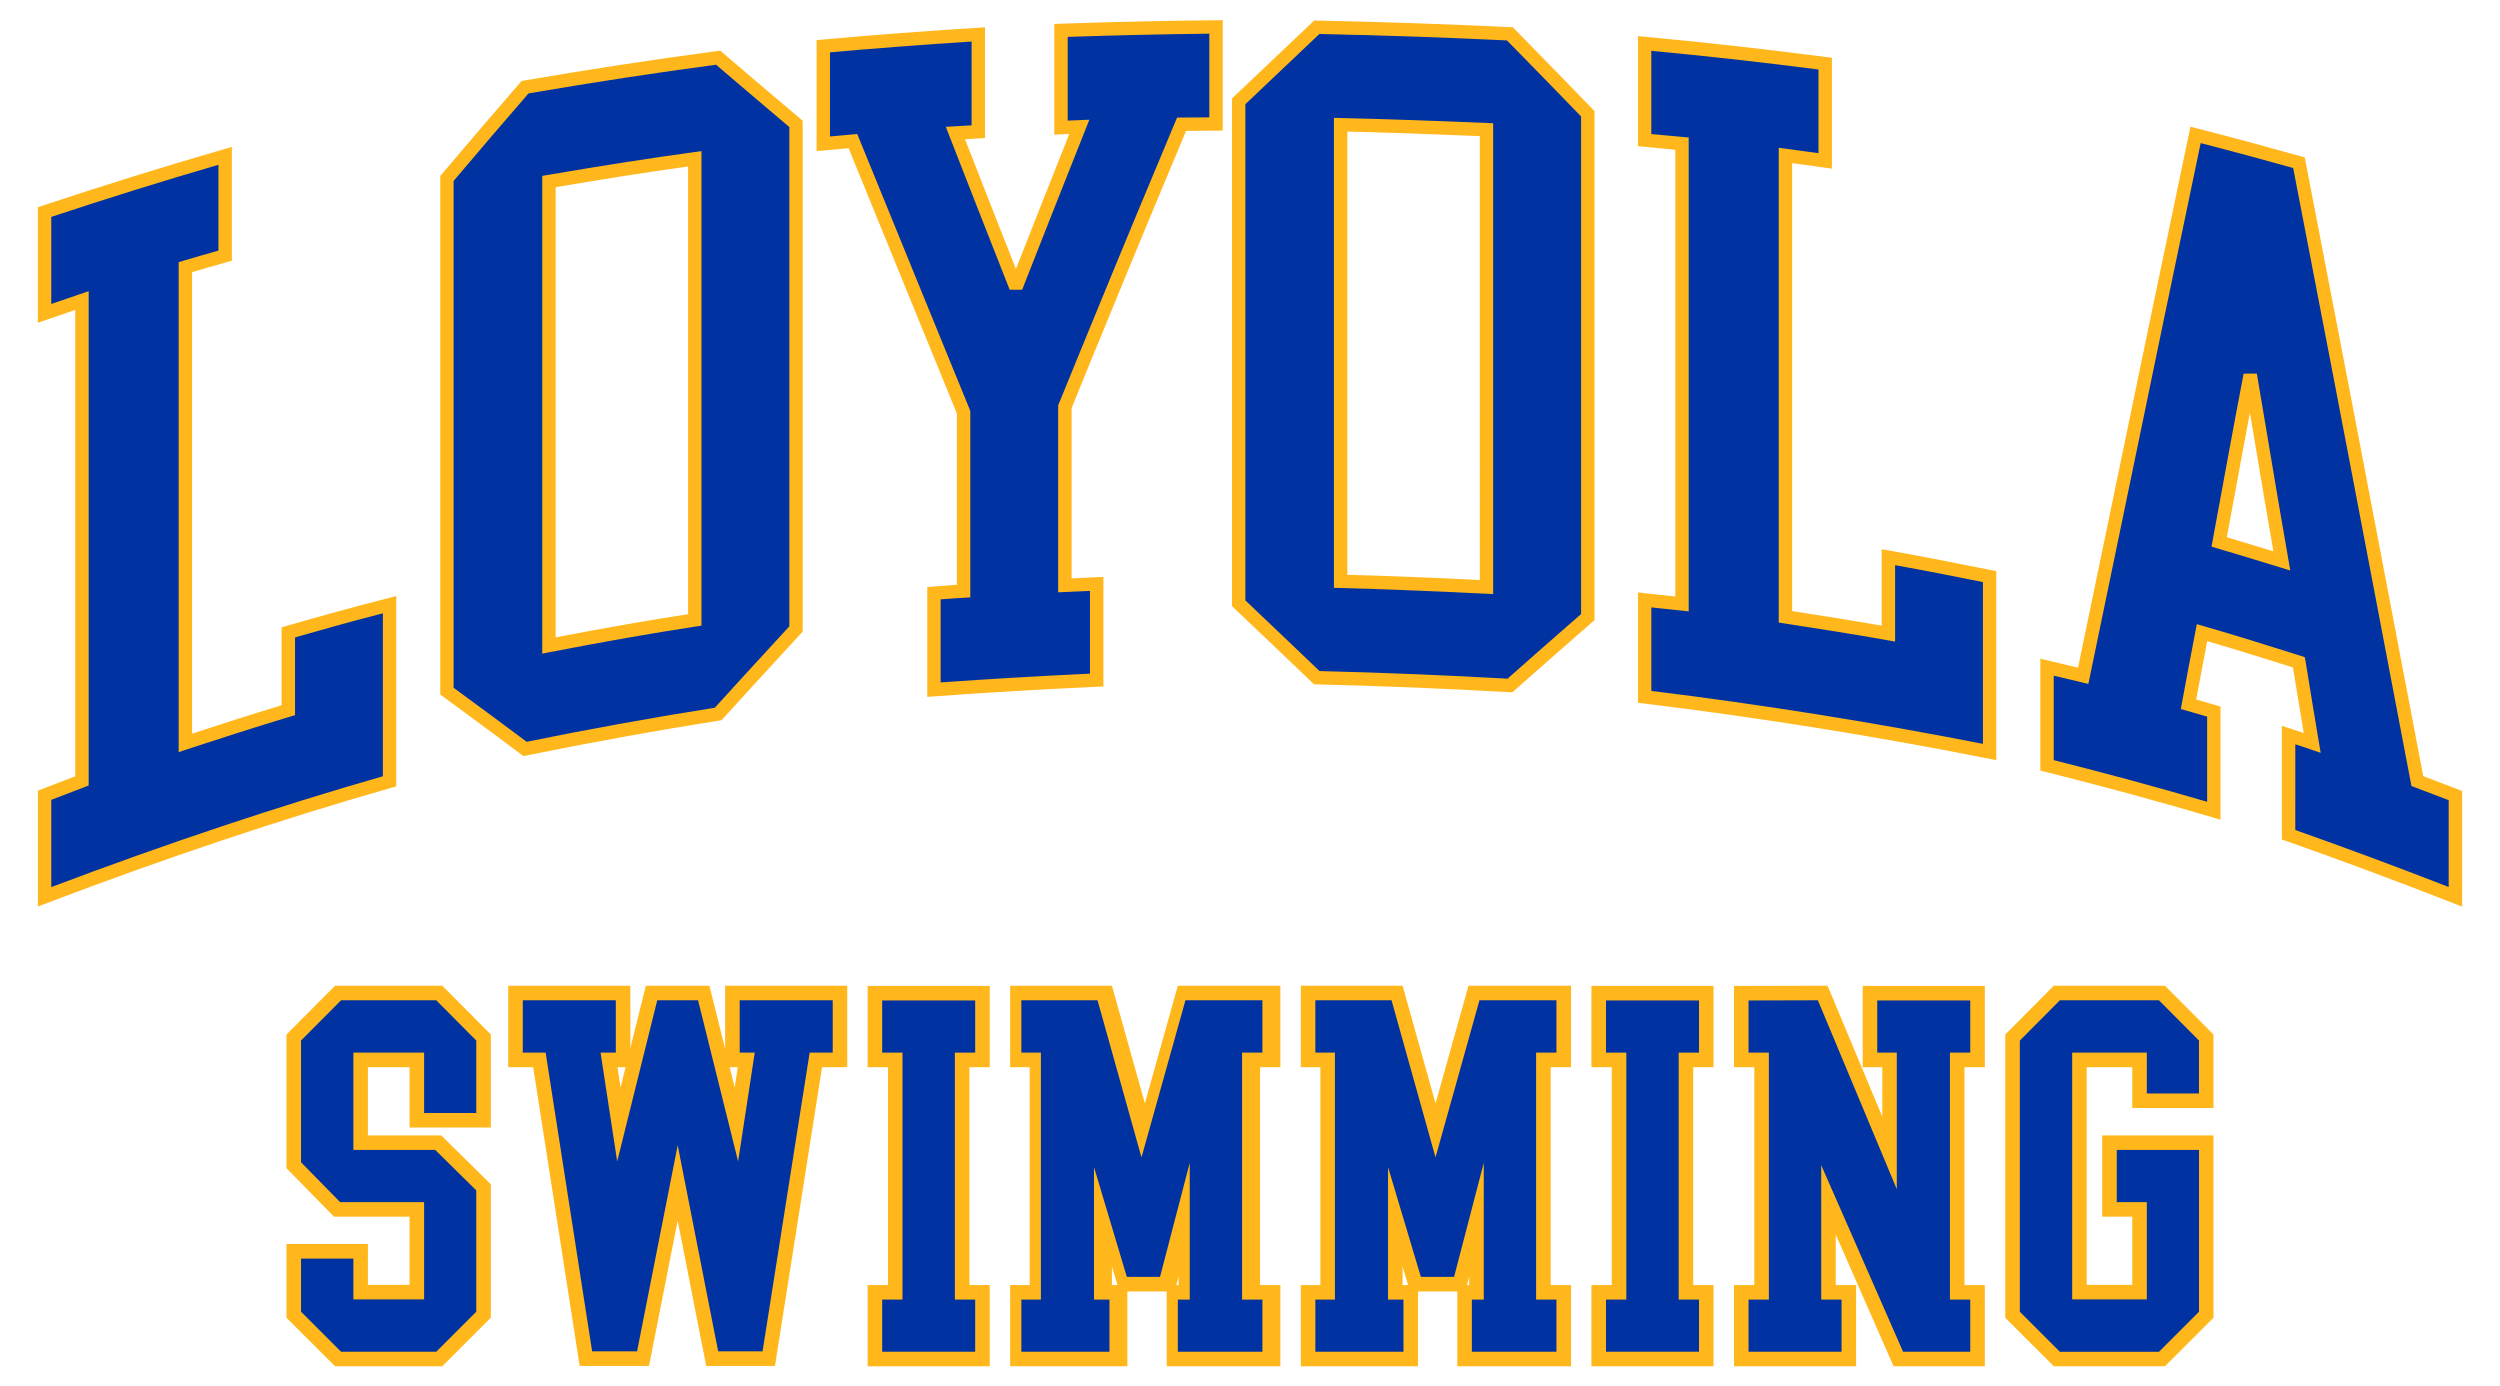
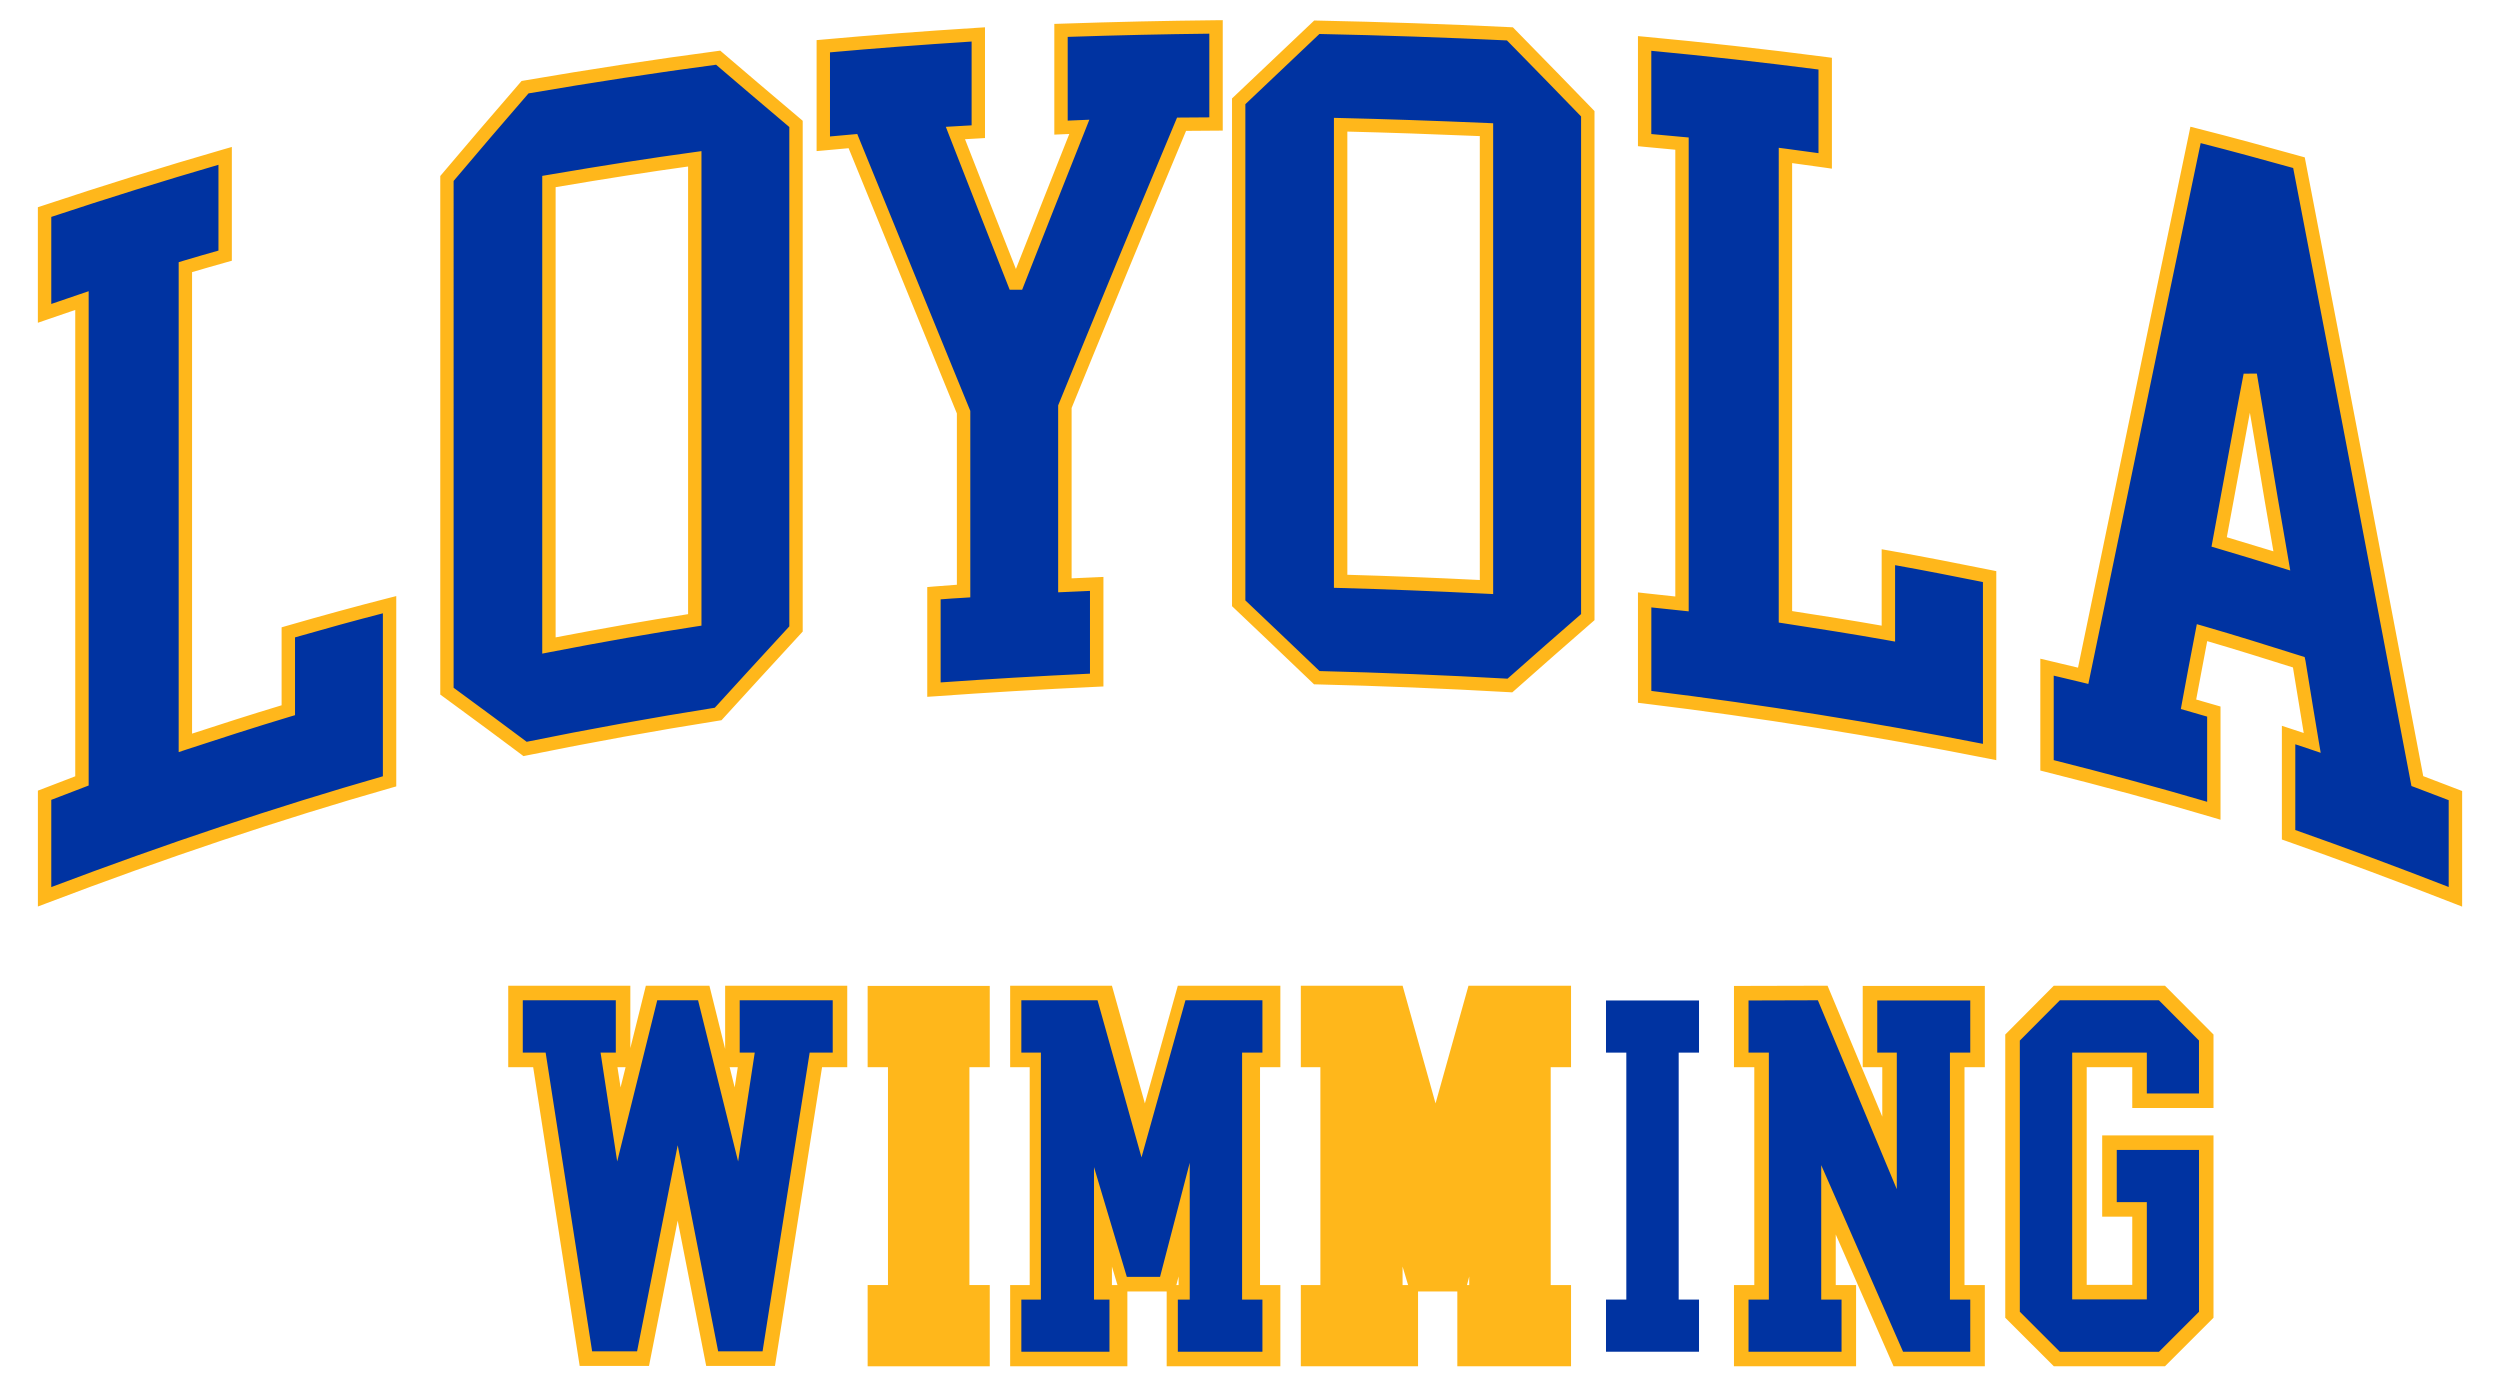
<svg xmlns="http://www.w3.org/2000/svg" version="1.1" id="b" x="0px" y="0px" viewBox="0 0 741.55 411.25" style="enable-background:new 0 0 741.55 411.25;" xml:space="preserve">
  <style type="text/css">
	.st0{fill:#0033A1;}
	.st1{fill:#FFB71B;}
</style>
  <g>
    <g>
      <g>
        <path class="st0" d="M658.24,160.75c1.5-8.29,3.07-16.57,4.58-24.83c1.5-8.26,3.07-16.52,4.65-24.78     c1.5,9.19,3.15,18.4,4.65,27.59c1.5,9.19,3.15,18.43,4.72,27.64C670.61,164.47,664.39,162.56,658.24,160.75 M681.91,196.45     c1.29,7.92,2.57,15.9,3.93,23.9c-2.36-0.8-4.72-1.57-7.01-2.32c0,9.86,0,19.74,0,29.58c16.45,5.78,32.97,11.95,49.48,18.4     c0-9.99,0-20,0-30.02c-3.79-1.45-7.58-2.92-11.3-4.31c-5.86-30.95-11.79-61.79-17.59-92.32c-5.79-30.46-11.73-60.89-17.52-91.11     c-10.23-2.84-20.45-5.65-30.68-8.23c-5.58,26.84-11.22,53.58-16.73,80.37c-5.5,26.74-11.08,53.43-16.59,80.06     c-3.58-0.88-7.15-1.7-10.73-2.56c0,9.73,0,19.44,0,29.11c16.45,4.13,32.97,8.57,49.48,13.47c0-9.78,0-19.59,0-29.42     c-2.5-0.72-5.01-1.45-7.51-2.17c1.29-7.07,2.65-14.17,4-21.24C662.75,190.41,672.33,193.43,681.91,196.45z M541.4,47.73     c0-9.63,0-19.23,0-28.86c-17.88-2.32-35.75-4.34-53.56-5.99c0,9.58,0,19.13,0,28.68c3.65,0.36,7.37,0.7,11.08,1.03     c0,22.77,0,45.56,0,68.27c0,22.74,0,45.53,0,68.27c-3.72-0.39-7.44-0.77-11.08-1.19c0,9.6,0,19.2,0,28.75     c34.11,4.16,68.22,9.6,102.33,16.36c0-8.65,0-17.32,0-25.99c0-8.65,0-17.37,0-26.04c-10.01-2.01-20.02-4-30.03-5.76     c0,7.56,0,15.12,0,22.66c-10.23-1.83-20.38-3.41-30.53-4.98c0-22.79,0-45.63,0-68.42c0-22.79,0-45.61,0-68.42     C533.53,46.62,537.46,47.16,541.4,47.73z M390.58,8.08c-7.72,7.3-15.45,14.63-23.17,21.96c0,24.83,0,49.66,0,74.46     s0,49.63,0,74.44c7.72,7.3,15.45,14.69,23.17,22.07c19.09,0.46,38.19,1.24,57.28,2.32c7.65-6.79,15.37-13.58,23.1-20.29     c0-24.86,0-49.76,0-74.64s0-49.79,0-74.67c-7.72-8-15.45-15.87-23.1-23.69C428.77,9.12,409.68,8.47,390.58,8.08z M440.93,174.12     c-14.44-0.72-28.89-1.32-43.26-1.7c0-22.56,0-45.14,0-67.7c0-22.56,0-45.14,0-67.73c14.37,0.34,28.82,0.85,43.26,1.47     c0,22.61,0,45.25,0,67.83C440.93,128.9,440.93,151.51,440.93,174.12z M277.03,175.96c0,9.55,0,19.1,0,28.6     c16.09-1.16,32.18-2.09,48.27-2.84c0-9.5,0-19,0-28.52c-3.15,0.13-6.29,0.28-9.44,0.41c0-8.83,0-17.65,0-26.48     c0-8.83,0-17.65,0-26.51c5.72-14.07,11.51-28.08,17.23-42.02c5.72-13.91,11.58-27.85,17.38-41.76c3.36-0.03,6.79-0.05,10.23-0.08     c0-9.58,0-19.18,0-28.78c-15.37,0.15-30.68,0.52-45.98,1.03c0,9.63,0,19.23,0,28.83c1.79-0.08,3.58-0.15,5.43-0.23     c-6.29,15.85-12.59,31.69-18.81,47.59c-6.01-15.25-12.01-30.51-17.95-45.76c2.22-0.13,4.51-0.26,6.79-0.39     c0-9.63,0-19.23,0-28.86c-15.37,0.98-30.68,2.12-45.98,3.51c0,9.65,0,19.31,0,28.93c2.93-0.26,5.86-0.54,8.8-0.8     c5.43,13.34,10.94,26.74,16.38,40.14c5.43,13.4,10.94,26.79,16.45,40.26c0,8.85,0,17.71,0,26.53c0,8.85,0,17.68,0,26.53     C282.89,175.49,279.96,175.7,277.03,175.96z M155.75,25.87c-7.72,8.88-15.45,17.96-23.17,27.08c0,25.35,0,50.72,0,76.04     c0,25.32,0,50.69,0,76.04c7.72,5.68,15.45,11.33,23.17,17.14c19.09-3.9,38.19-7.36,57.28-10.38c7.65-8.41,15.37-16.83,23.1-25.22     c0-24.96,0-49.94,0-74.9s0-49.94,0-74.9c-7.72-6.53-15.45-13.09-23.1-19.64C193.93,19.65,174.84,22.59,155.75,25.87z      M206.09,183.88c-14.45,2.22-28.89,4.8-43.26,7.59c0-22.92,0-45.89,0-68.81c0-22.92,0-45.87,0-68.81     c14.37-2.45,28.82-4.78,43.26-6.74c0,22.79,0,45.61,0,68.4C206.09,138.27,206.09,161.09,206.09,183.88z M66.79,75.84     c0-9.86,0-19.72,0-29.6c-17.88,5.16-35.75,10.74-53.56,16.67c0,10.01,0,20.03,0,30.04c3.65-1.26,7.37-2.53,11.08-3.79     c0,23.75,0,47.52,0,71.24c0,23.75,0,47.52,0,71.24c-3.72,1.42-7.44,2.86-11.08,4.26c0,10.04,0,20.11,0,30.12     c34.11-12.98,68.22-24.52,102.33-34.25c0-8.7,0-17.45,0-26.17c0-8.72,0-17.47,0-26.22c-10.01,2.56-20.02,5.32-30.03,8.21     c0,7.69,0,15.41,0,23.1c-10.23,3.07-20.38,6.35-30.53,9.68c0-23.49,0-47.03,0-70.54c0-23.49,0-47.03,0-70.57     C58.92,78.06,62.86,76.95,66.79,75.84z" />
      </g>
      <g>
        <path class="st1" d="M730.31,268.92l-2.71-1.06c-17.08-6.67-33.71-12.86-49.42-18.38l-1.33-0.47v-33.72l2.6,0.85     c1.28,0.42,2.57,0.84,3.88,1.28c-1-5.96-1.97-11.95-2.92-17.76l-0.27-1.68c-8.36-2.63-16.95-5.33-25.44-7.81     c-1.12,5.85-2.22,11.61-3.27,17.32l7.22,2.08v33.58l-2.55-0.76c-15.37-4.56-31.53-8.96-49.4-13.45l-1.5-0.38v-33.18l5.98,1.42     c1.73,0.41,3.47,0.82,5.2,1.24c2.16-10.43,4.33-20.87,6.5-31.32c3.23-15.56,6.47-31.13,9.68-46.73     c3.42-16.64,6.96-33.55,10.38-49.9c2.12-10.15,4.24-20.3,6.36-30.47l0.42-2.03l2.01,0.51c10.42,2.63,20.89,5.52,30.72,8.25     l1.19,0.33l0.23,1.21c2.35,12.25,4.72,24.53,7.09,36.83c3.43,17.78,6.99,36.17,10.43,54.28c2.63,13.86,5.29,27.78,7.96,41.74     c3.14,16.44,6.29,32.95,9.43,49.48c2.1,0.79,4.22,1.61,6.35,2.42l5.19,1.99V268.92z M680.82,246.2     c14.53,5.12,29.82,10.8,45.51,16.9v-25.75l-2.64-1.01c-2.47-0.95-4.93-1.89-7.36-2.8l-1.05-0.39l-0.21-1.1     c-3.2-16.9-6.42-33.77-9.63-50.58c-2.67-13.97-5.33-27.89-7.96-41.75c-3.44-18.11-6.99-36.49-10.42-54.27     c-2.3-11.9-4.59-23.78-6.86-35.62c-8.83-2.45-18.14-5.01-27.44-7.38c-1.97,9.49-3.96,18.97-5.94,28.45     c-3.42,16.35-6.95,33.26-10.37,49.89c-3.21,15.6-6.45,31.17-9.68,46.73c-2.31,11.12-4.62,22.23-6.91,33.33l-0.42,2.02l-2-0.49     c-2.39-0.59-4.78-1.15-7.17-1.71l-1.1-0.26v25.06c16.35,4.12,31.28,8.18,45.51,12.36v-25.27l-7.8-2.25l0.32-1.77     c1.27-7,2.62-14.05,4.01-21.26l0.41-2.14l2.09,0.6c9.58,2.76,19.31,5.83,28.72,8.79l1.17,0.37l0.27,1.23l0.47,2.89     c1.12,6.87,2.27,13.98,3.46,21l0.56,3.28l-3.15-1.07c-1.47-0.5-2.93-0.99-4.38-1.46V246.2z M11.24,268.89v-34.37l1.28-0.49     c1.77-0.68,3.55-1.36,5.34-2.05c1.48-0.57,2.97-1.15,4.46-1.72V91.93c-2.84,0.97-5.66,1.93-8.45,2.9l-2.64,0.91V61.47l1.36-0.45     c17.98-5.99,36.02-11.61,53.64-16.7l2.54-0.73v33.75l-1.47,0.41c-3.39,0.96-6.88,1.94-10.33,2.97v136.89     c8.1-2.65,17.31-5.62,26.56-8.41v-23.12l1.44-0.42c10.92-3.15,20.77-5.84,30.09-8.22l2.48-0.63v56.45l-1.44,0.41     c-32.65,9.31-67.02,20.82-102.17,34.2L11.24,268.89z M15.21,237.25v25.88c33.8-12.79,66.87-23.84,98.36-32.87v-48.34     c-8.14,2.1-16.7,4.45-26.06,7.14v23.08l-1.42,0.42c-10.69,3.21-21.41,6.69-30.49,9.67L53,223.09V77.77l1.41-0.43     c3.46-1.05,6.97-2.04,10.39-3.01V48.88c-16.31,4.75-32.97,9.94-49.59,15.46v25.82c2.8-0.96,5.63-1.93,8.46-2.89l2.63-0.89V233     l-1.28,0.49c-1.91,0.73-3.83,1.47-5.73,2.2C17.93,236.21,16.57,236.73,15.21,237.25z M592.15,225.48l-2.37-0.47     c-33.79-6.7-68.17-12.2-102.18-16.34l-1.75-0.21v-32.74l2.21,0.25c2.92,0.33,5.89,0.65,8.87,0.96V44.41     c-3.12-0.28-6.23-0.57-9.29-0.87l-1.79-0.18V10.71l2.17,0.2c17.36,1.61,35.41,3.63,53.63,6l1.73,0.23v32.89l-2.27-0.33     c-3.18-0.46-6.37-0.9-9.53-1.32v132.88c8.71,1.35,17.66,2.75,26.56,4.32v-22.66l2.33,0.41c10.12,1.77,20.41,3.82,30.08,5.76     l1.59,0.32V225.48z M489.82,204.94c32.75,4.03,65.81,9.31,98.36,15.7v-47.99c-8.43-1.69-17.3-3.45-26.06-5.01v22.67l-2.34-0.42     c-10.16-1.82-20.42-3.41-30.35-4.95l-1.82-0.28V43.84l2.24,0.29c3.15,0.41,6.36,0.85,9.55,1.3V20.62     c-16.83-2.17-33.49-4.03-49.59-5.55v24.69c3.06,0.29,6.17,0.58,9.28,0.86l1.81,0.16v140.56l-2.19-0.23     c-2.98-0.31-5.95-0.62-8.89-0.94V204.94z M155.27,224.28l-0.71-0.54c-6.63-4.99-13.38-9.95-19.91-14.74l-4.06-2.98V52.21     l0.47-0.56c7.38-8.71,15.25-17.97,23.19-27.1l0.46-0.53l0.7-0.12c19.7-3.38,39-6.33,57.35-8.76l0.88-0.12l0.67,0.58     c6.76,5.79,14.09,12.03,23.09,19.63l0.7,0.6v151.5l-0.52,0.57c-9.38,10.19-16.5,17.96-23.09,25.21l-0.47,0.52l-0.69,0.11     c-18.98,3-38.22,6.49-57.19,10.36L155.27,224.28z M134.56,204.01l2.43,1.79c6.3,4.63,12.81,9.41,19.23,14.23     c18.52-3.77,37.28-7.16,55.8-10.1c6.34-6.97,13.2-14.46,22.11-24.14V37.68c-8.39-7.09-15.33-13-21.73-18.48     c-17.83,2.37-36.53,5.23-55.63,8.5c-7.6,8.74-15.13,17.6-22.22,25.97V204.01z M275.04,206.69v-32.55l1.81-0.16     c2.17-0.19,4.42-0.36,6.98-0.53v-50.81l-4.94-12.08c-3.8-9.29-7.6-18.56-11.36-27.83c-3.19-7.85-6.4-15.71-9.6-23.55     c-2.08-5.08-4.15-10.15-6.22-15.22c-0.98,0.09-1.96,0.18-2.93,0.27c-1.47,0.14-2.93,0.27-4.4,0.4l-2.16,0.19V11.9l1.81-0.16     c14.25-1.3,29.31-2.45,46.03-3.51l2.11-0.13v32.85l-1.87,0.11c-1.36,0.08-2.72,0.15-4.06,0.23c5.02,12.89,10.12,25.85,15.1,38.5     c5.26-13.4,10.62-26.91,15.83-40.05l-4.44,0.19V7.09l1.92-0.06c16.17-0.55,31.23-0.88,46.03-1.03l2.01-0.02v32.76l-10.88,0.08     c-1.67,4.01-3.35,8.02-5.02,12.03c-3.91,9.35-7.95,19.01-11.85,28.51l-4.42,10.76c-4.16,10.11-8.46,20.56-12.66,30.9v50.53     c0.88-0.04,1.76-0.08,2.64-0.12c1.58-0.07,3.15-0.14,4.73-0.21l2.07-0.09v32.49l-1.89,0.09c-16.66,0.77-32.88,1.73-48.22,2.84     L275.04,206.69z M279.01,177.78v24.64c14.15-1,29.03-1.88,44.3-2.6v-24.55c-0.88,0.04-1.76,0.08-2.64,0.12     c-1.58,0.07-3.15,0.14-4.73,0.21l-2.07,0.09v-55.45l0.15-0.36c4.25-10.46,8.61-21.04,12.81-31.27l4.42-10.75     c3.91-9.51,7.95-19.18,11.86-28.53c1.84-4.41,3.69-8.83,5.52-13.24l0.51-1.21l9.57-0.07V9.99c-13.53,0.15-27.32,0.46-42.01,0.95     v24.84l6.42-0.27l-1.51,3.81c-6.06,15.26-12.33,31.05-18.42,46.62l-3.7,0c-5.89-14.96-11.98-30.43-17.95-45.77l-0.99-2.55     l2.73-0.16c1.61-0.09,3.26-0.19,4.92-0.28V12.32c-15.15,0.98-28.93,2.03-42.01,3.21v24.95c0.74-0.07,1.48-0.14,2.22-0.2     c1.47-0.14,2.94-0.27,4.41-0.4l1.46-0.13l0.55,1.36c2.25,5.52,4.51,11.04,6.77,16.58c3.21,7.85,6.42,15.7,9.61,23.56     c3.76,9.26,7.55,18.53,11.36,27.82l5.24,12.8v55.32l-1.86,0.12C283.37,177.45,281.12,177.61,279.01,177.78z M448.57,205.37     l-0.82-0.05c-18.97-1.08-38.22-1.86-57.21-2.32l-0.77-0.02l-0.84-0.81c-7.5-7.16-15.25-14.57-22.87-21.78l-0.62-0.59V29.2     l0.62-0.59c7.72-7.33,15.45-14.66,23.17-21.97l0.59-0.56l0.81,0.02c19.3,0.39,38.59,1.05,57.34,1.96l0.78,0.04l3.67,3.75     c6.54,6.68,13.31,13.6,19.98,20.51l0.56,0.58v151.02l-0.68,0.59c-7.38,6.41-15.14,13.23-23.08,20.27L448.57,205.37z      M391.4,199.05c18.51,0.46,37.26,1.22,55.76,2.26c7.49-6.64,14.82-13.08,21.82-19.16V34.54c-6.49-6.72-13.05-13.43-19.41-19.92     l-2.58-2.63c-18.19-0.88-36.9-1.52-55.63-1.91c-7.32,6.92-14.64,13.87-21.96,20.82v147.19     C376.74,185.04,384.19,192.16,391.4,199.05z M160.84,193.88V52.17l1.65-0.28c16.92-2.89,30.69-5.03,43.33-6.75l2.25-0.31v140.75     l-1.68,0.26c-13.36,2.05-27.48,4.53-43.19,7.58L160.84,193.88z M164.81,55.52v133.54c14.16-2.72,27.06-4.98,39.29-6.89V49.39     C192.54,50.99,179.94,52.95,164.81,55.52z M442.91,176.21l-2.09-0.1c-15.7-0.78-29.83-1.34-43.22-1.7l-1.93-0.05V34.96l2.03,0.05     c13.25,0.31,27.42,0.79,43.3,1.47l1.9,0.08V176.21z M399.65,170.49c12.25,0.34,25.14,0.85,39.29,1.55V40.37     c-14.29-0.6-27.18-1.04-39.29-1.34V170.49z M679.34,169.22l-3.08-0.95c-6.1-1.87-12.41-3.81-18.57-5.62l-1.71-0.5l0.32-1.76     c0.77-4.26,1.56-8.51,2.35-12.77c0.75-4.03,1.49-8.05,2.22-12.06c1.5-8.25,3.09-16.63,4.64-24.73l3.92-0.01     c0.75,4.57,1.53,9.15,2.31,13.73c0.79,4.62,1.58,9.24,2.33,13.86c1,6.12,2.08,12.36,3.13,18.4c0.53,3.08,1.06,6.15,1.59,9.22     L679.34,169.22z M660.52,159.35c4.59,1.36,9.25,2.78,13.82,4.18c-0.35-2.01-0.69-4.02-1.04-6.04     c-1.05-6.05-2.13-12.31-3.13-18.44c-0.75-4.61-1.54-9.22-2.33-13.83c-0.16-0.93-0.32-1.87-0.48-2.8     c-0.87,4.62-1.74,9.26-2.57,13.85c-0.73,4.02-1.48,8.05-2.23,12.08C661.87,152.02,661.18,155.69,660.52,159.35z" />
      </g>
    </g>
    <g>
-       <polygon class="st1" points="99.38,405.27 84.97,390.87 84.97,369 109.13,369 109.13,381.11 121.49,381.11 121.49,360.88     99.07,360.88 84.97,346.51 84.97,306.86 99.38,292.38 131.19,292.38 145.59,306.86 145.59,334.45 121.49,334.45 121.49,316.55     109.13,316.55 109.13,336.78 130.87,336.78 145.59,351.28 145.59,390.87 131.18,405.27   " />
-       <path class="st0" d="M129.39,296.7l11.88,11.94v21.5H125.8v-17.91h-20.98v28.86h24.28l12.17,12v35.99l-11.88,11.88h-28.22    l-11.88-11.88v-15.76h15.53v12.11h20.98v-28.86h-24.92l-11.59-11.82v-36.11l11.88-11.94H129.39z" />
      <path class="st1" d="M209.47,405.16l-8.46-43.1l-8.5,43.1h-20.57l-13.79-88.61h-7.4v-24.16h36.22v18.51l4.6-18.51h18.86    l4.66,18.74v-18.74h36.22v24.16h-7.47l-13.97,88.61H209.47z M217.92,322.55l0.92-6h-2.41L217.92,322.55z M184.07,322.55l1.49-6    h-2.41L184.07,322.55z" />
      <path class="st0" d="M213.02,400.84l-12-61.14l-12.05,61.14h-13.33l-13.79-88.61h-6.78V296.7h27.59v15.53h-4.52l4.93,32.28    l11.88-47.81h12.11l11.88,47.81l4.93-32.28h-4.46V296.7h27.59v15.53h-6.84l-13.97,88.61H213.02z" />
      <polygon class="st1" points="257.36,405.27 257.36,381.17 263.39,381.17 263.39,316.55 257.36,316.55 257.36,292.44     293.58,292.44 293.58,316.55 287.55,316.55 287.55,381.17 293.58,381.17 293.58,405.27   " />
-       <path class="st0" d="M267.7,312.23h-6.03v-15.47h27.59v15.47h-6.03v73.25h6.03v15.47h-27.59v-15.47h6.03V312.23z" />
      <path class="st1" d="M346.06,405.27v-22.2H334.4v22.2h-34.77v-24.1h5.8v-64.62h-5.8v-24.16h30.19l9.77,34.9l9.77-34.9h30.42v24.16    h-6.03v64.62h6.03v24.1H346.06z M349.59,381.17v-2.55l-0.66,2.55H349.59z M331.46,381.17l-1.64-5.48v5.48H331.46z" />
      <path class="st0" d="M324.51,385.48h4.58v15.47h-26.14v-15.47h5.8v-73.25h-5.8V296.7h22.6l13.04,46.6l13.04-46.6h22.83v15.53    h-6.03v73.25h6.03v15.47h-25.09v-15.47h3.53v-40.57l-8.81,33.84h-9.85l-9.74-32.57V385.48z" />
      <path class="st1" d="M432.27,405.27v-22.2h-11.65v22.2h-34.77v-24.1h5.8v-64.62h-5.8v-24.16h30.19l9.77,34.9l9.77-34.9h30.42    v24.16h-6.03v64.62h6.03v24.1H432.27z M435.8,381.17v-2.55l-0.66,2.55H435.8z M417.67,381.17l-1.64-5.48v5.48H417.67z" />
-       <path class="st0" d="M411.72,385.48h4.58v15.47h-26.14v-15.47h5.8v-73.25h-5.8V296.7h22.6l13.04,46.6l13.04-46.6h22.83v15.53    h-6.03v73.25h6.03v15.47h-25.09v-15.47h3.54v-40.57l-8.81,33.84h-9.85l-9.74-32.57V385.48z" />
-       <polygon class="st1" points="472.05,405.27 472.05,381.17 478.08,381.17 478.08,316.55 472.05,316.55 472.05,292.44     508.27,292.44 508.27,316.55 502.24,316.55 502.24,381.17 508.27,381.17 508.27,405.27   " />
      <path class="st0" d="M482.4,312.23h-6.03v-15.47h27.59v15.47h-6.03v73.25h6.03v15.47h-27.59v-15.47h6.03V312.23z" />
      <polygon class="st1" points="561.67,405.27 544.52,366.18 544.52,381.17 550.55,381.17 550.55,405.27 514.33,405.27     514.33,381.17 520.36,381.17 520.36,316.55 514.33,316.55 514.33,292.45 542.09,292.38 558.32,331.22 558.32,316.55     552.52,316.55 552.52,292.44 588.74,292.44 588.74,316.55 582.71,316.55 582.71,381.17 588.74,381.17 588.74,405.27   " />
      <path class="st0" d="M564.49,400.96l-24.28-55.35v39.87h6.03v15.47h-27.59v-15.47h6.03v-73.25h-6.03v-15.47l20.57-0.06    l23.41,56.04v-40.51h-5.8v-15.47h27.59v15.47h-6.03v73.25h6.03v15.47H564.49z" />
      <polygon class="st1" points="609.21,405.27 594.8,390.87 594.8,306.86 609.2,292.38 642.17,292.38 656.57,306.86 656.57,328.66     632.47,328.66 632.47,316.55 618.96,316.55 618.96,381.11 632.47,381.11 632.47,360.88 623.55,360.88 623.55,336.78     656.57,336.78 656.57,390.87 642.17,405.27   " />
      <path class="st0" d="M640.38,296.7l11.88,11.94v15.7h-15.47v-12.11h-22.14v73.2h22.14v-28.86h-8.92v-15.47h24.4v47.99    l-11.88,11.88H611l-11.88-11.88v-80.44L611,296.7H640.38z" />
    </g>
  </g>
</svg>